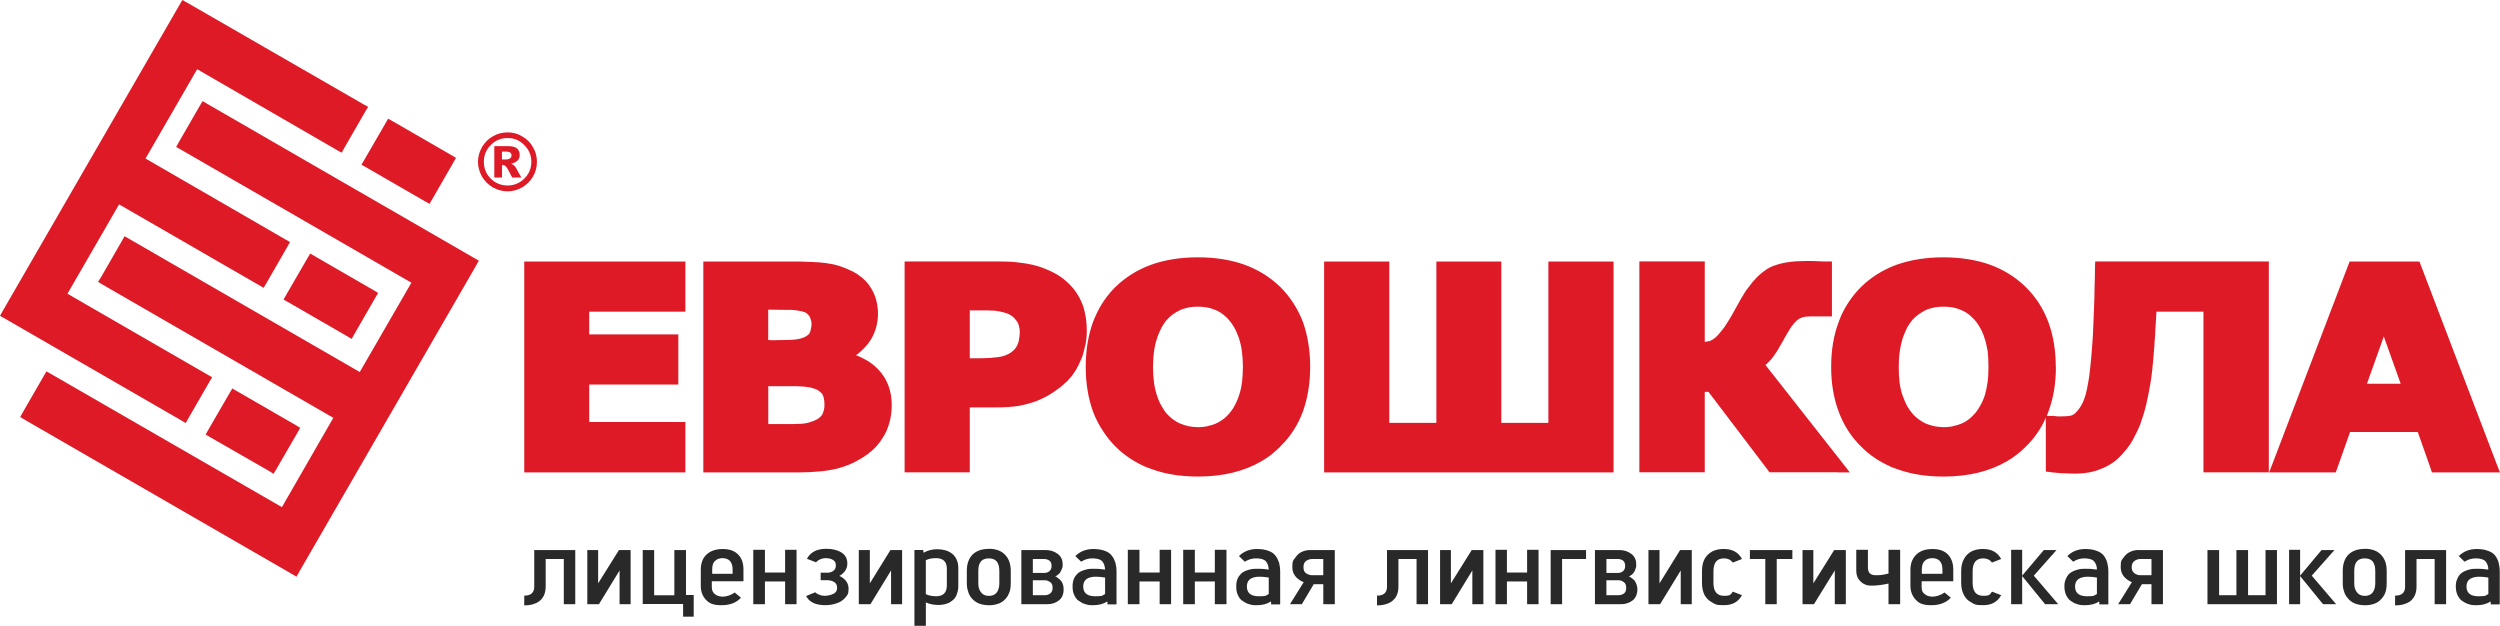
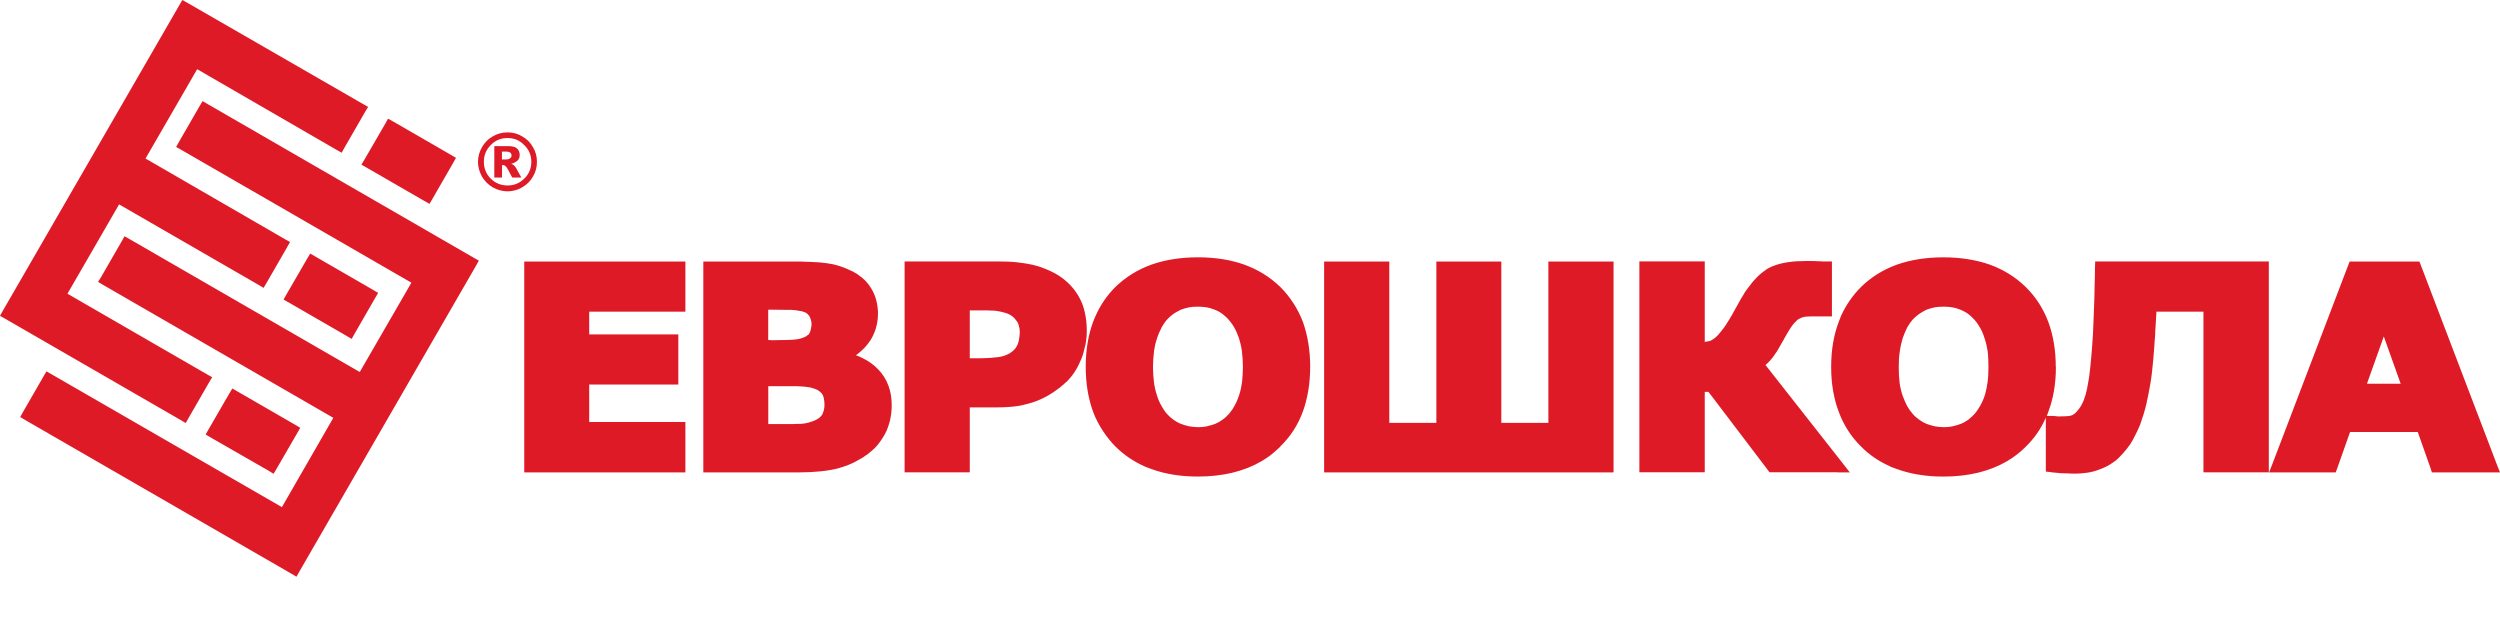
<svg xmlns="http://www.w3.org/2000/svg" id="_Слой_1" data-name="Слой_1" version="1.1" viewBox="0 0 8197.5 2052.1">
  <defs>
    <style>
      .st0 {
        fill: #de1a27;
      }

      .st0, .st1 {
        fill-rule: evenodd;
      }

      .st1 {
        fill: #292929;
      }
    </style>
  </defs>
  <g id="_Слой_x5F_1" data-name="Слой_x5F_1">
    <g id="_746536864">
      <path class="st0" d="M9.6,1018.5l-9.6,17.1,17.1,9.6,574.8,331.8,17.1,10.2,9.6-17.1,66.9-116.1,10.2-17.1-17.1-9.6-457.4-264.2,169.3-292.9,456.7,263.5,17.1,10.2,10.2-17.1,66.9-116.1,9.6-17.1-17.1-9.6-456.7-264.2,169.3-292.9,456.7,264.2,17.1,9.6,9.6-17.1,66.9-116.1,10.2-17.1-17.1-9.6L615.1,9.6l-17.1-9.6-9.6,16.4L9.6,1018.5ZM1033.6,841l-16.4-9.6-10.2,17.1-67.6,116.7-9.6,17.1,17.1,9.6,189.1,109.2,17.1,10.2,9.6-17.1,67.6-117.4,9.6-16.4-17.1-10.2-189.1-109.2ZM1289.6,398.7l-17.1-9.6-9.6,17.1-67.6,116.7-10.2,17.1,17.1,9.6,189.1,109.2,17.1,9.6,9.6-16.4,67.6-117.4,9.6-17.1-16.4-9.6-189.1-109.2ZM778.2,1283.4l-16.4-9.6-10.2,17.1-67.6,116.7-9.6,17.1,17.1,10.2,189.1,108.5,16.4,10.2,10.2-17.1,67.6-116.7,9.6-17.1-17.1-10.2-189.1-109.2ZM2226.9,1549h-507.9v-691.5h528.4v164.5h-315.4v74.4h292.2v164.5h-292.2v122.9h315.4v165.2h-20.5ZM2923.9,1329.8c0,17.1-2,32.8-5.5,48.5-4.1,15.7-8.9,30.7-16.4,44.4h0c-7.5,13.7-16.4,26.6-25.9,38.2-10.2,11.6-21.8,21.2-34.1,30.7h-.7c-4.1,2.7-8.2,5.5-11.6,8.2h0c-4.8,2.7-8.9,5.5-13,7.5-21.2,13-45.1,21.8-69.6,28.7-16.4,4.1-36.2,7.5-57.3,9.6s-44.4,3.4-68.9,3.4h-314.7v-691.5h281.9c26.6,0,50.5,0,71.7,1.4,20.5.7,37.5,2,50.5,4.1h.7c3.4.7,7.5,1.4,10.9,2,4.1.7,7.5,1.4,11.6,2,19.8,4.8,38.9,11.6,58,21.2h0c4.1,1.4,8.2,3.4,11.6,6.1,4.1,2,8.2,4.1,10.9,6.8,18.4,12.3,32.8,27.3,43,45.1h0c7.5,12.3,13,25.3,16.4,38.9s5.5,28,5.5,43h0c0,17.7-2.7,34.8-7.5,50.5-.7,2.7-1.4,4.8-2.7,7.5h0c-4.8,13-10.9,25.3-19.1,36.2-9.6,13.7-21.8,25.9-35.5,36.9-2,2-4.8,3.4-7.5,5.5,7.5,2.7,15,6.1,21.8,9.6,19.8,9.6,36.9,21.8,51.2,36.9,15,15.7,25.9,32.8,33.5,53.2,7.5,19.8,10.9,41.6,10.9,65.5ZM2661,1060.9c0-3.4-.7-7.5-2-11.6-.7-3.4-2.7-7.5-4.8-12.3h0l-1.4-2-2-2c-3.4-4.8-8.2-8.2-15-10.2h-.7l-4.8-2c-2,0-3.4-.7-4.8-.7-8.9-2-19.1-3.4-30.7-4.1h-19.8c-12.3,0-30.7-.7-56-.7v99.7h8.9v.7c13,0,25.3-.7,36.9-.7h5.5c8.9,0,17.1-.7,25.3-.7,8.9-.7,16.4-1.4,23.2-2.7,6.1-1.4,10.9-2.7,15.7-4.8h0l4.8-2,4.8-2.7c5.5-3.4,9.6-6.8,10.9-10.9h0c2-4.1,3.4-8.9,4.1-13.7,1.4-4.8,2-10.2,2-16.4ZM2703.4,1327.1c0-17.1-2.7-29.4-8.9-36.9v-.7l-2.7-2-2.7-2.7c-6.1-5.5-14.3-9.6-25.9-12.3l-1.4-.7-4.8-1.4-6.1-.7c-10.2-2-23.9-2.7-38.9-3.4h-92.8v124.2h66.9c12.3,0,22.5,0,30.7-.7h9.6c2-.7,4.8-.7,7.5-.7,12.3-1.4,23.2-4.8,34.1-8.9h0c7.5-3.4,13.7-6.1,18.4-10.2,4.1-3.4,6.8-6.8,9.6-10.2,2-4.8,4.1-9.6,5.5-15s2-11.6,2-17.7ZM3563.5,1082.7c0-19.8-2-38.9-6.1-56.7-3.4-17.7-9.6-34.1-17.7-49.2s-17.7-28.7-29.4-41-24.6-23.2-39.6-32.8h0c-17.7-10.9-37.5-19.8-58.7-27.3-4.8-1.4-9.6-2.7-13-4.1-4.1-.7-8.2-2-13-3.4h0c-15.7-3.4-32.8-6.1-51.9-8.2s-39.6-2.7-61.4-2.7h-306.5v691.5h213.7v-213h88.7c25.3,0,49.2-1.4,71-4.8,21.8-4.1,42.3-9.6,60.1-16.4,25.9-10.2,49.8-23.9,71.7-41,4.1-2.7,8.2-6.1,12.3-10.2h.7c3.4-3.4,7.5-6.8,11.6-10.9h.7c10.9-10.9,20.5-22.5,28.7-35.5s15-27.3,21.2-42.3h0c4.8-12.3,8.2-25.3,10.9-38.2,1.4-3.4,1.4-6.1,2-6.8v-.7c2.7-15,4.1-30,4.1-46.4h0ZM3343.7,1086.8c0-7.5-1.4-14.3-3.4-20.5-1.4-5.5-4.1-10.9-8.2-15.7h0c-4.1-5.5-8.2-10.2-13-13.7s-9.6-6.1-14.3-8.2h0c-8.2-2.7-16.4-5.5-23.9-6.8-7.5-2-15-2.7-22.5-3.4h-8.9l-8.2-.7h-61.4v157h30.7c13.7,0,26.6-.7,38.9-1.4q4.1,0,5.5-.7c8.9-.7,17.1-1.4,24.6-2.7,8.2-1.4,15.7-4.1,21.8-6.8,6.8-2.7,12.3-6.1,17.1-10.2,4.8-3.4,8.2-7.5,11.6-11.6,2.7-4.1,5.5-8.9,7.5-13.7h0l1.4-4.8,1.4-4.8c2-8.9,3.4-19.8,3.4-31.4ZM4296,1203.5c0,53.9-8.2,102.4-23.9,146.1-16.4,44.4-41,82.6-74.4,114.7v.7h0c-9.6,8.9-19.1,17.7-28.7,25.3-10.2,8.2-21.2,15-32.1,21.8-57.3,33.5-127,50.5-208.9,50.5h0c-56.7,0-107.9-8.2-152.2-24.6-8.2-2.7-15-5.5-21.8-8.2-36.2-16.4-68.3-37.5-96.3-65.5s-57.3-70.3-73.7-114.7c-15.7-43.7-23.9-92.2-23.9-146.1v-.7h0c0-54.6,8.2-103.8,23.9-146.8,2.7-7.5,6.1-15,8.9-21.2,15.7-35.5,37.5-66.9,64.9-94.2,33.5-32.1,72.4-56.7,118.1-73,44.4-15.7,95.6-23.9,152.2-23.9s107.2,8.2,151.6,23.9c45.7,16.4,84.7,41,118.1,73,32.8,32.8,57.3,71,74.4,114.7,15.7,44.4,23.9,93.5,23.9,148.1ZM4030.5,1356.5c1.4-2,3.4-4.8,5.5-7.5,2-2,3.4-4.8,6.1-8.2h0c8.9-14.3,16.4-30,21.8-47.8,4.1-12.3,6.8-25.9,8.9-41,1.4-15,2.7-31.4,2.7-49.2s-1.4-36.2-3.4-51.9c-2-15-5.5-29.4-9.6-42.3h0c-1.4-3.4-2.7-7.5-4.1-10.2-1.4-4.1-2.7-7.5-4.1-10.2-6.8-15.7-15.7-28.7-25.3-39.6h0l-5.5-6.1c-2-2-4.1-4.1-6.1-5.5-10.2-9.6-21.2-16.4-33.5-21.2h-.7c-2-1.4-4.8-2-7.5-2.7s-4.8-2-7.5-2.7c-13-3.4-25.9-4.8-40.3-4.8s-19.1.7-28,2c-9.6,2-17.7,4.1-26.6,7.5h0c-2.7,1.4-5.5,2-6.8,3.4-2,.7-4.1,2-6.8,3.4-11.6,6.1-22.5,15-32.8,25.9-6.8,7.5-12.3,15.7-17.7,25.3-5.5,10.9-10.9,22.5-15,35.5-4.8,13.7-8.2,28-10.2,43.7s-3.4,32.8-3.4,51.2,1.4,35.5,3.4,51.2c2,15,5.5,29.4,9.6,41.6,4.1,13,8.9,24.6,15,34.8,5.5,9.6,10.9,18.4,17.7,25.9s13.7,13.7,21.2,19.1,15.7,10.2,24.6,13.7h0c8.9,3.4,17.7,6.1,27.3,8.2,9.6,1.4,19.1,2.7,28.7,2.7h.7c9.6,0,19.1-.7,28.7-2.7h0l4.1-1.4h0c8.2-1.4,15.7-4.1,23.2-6.8,8.2-3.4,16.4-8.2,23.9-13.7,8.2-5.5,15-12.3,21.8-19.8ZM5270.9,1549h-929.1v-691.5h213.7v529.1h154.3v-529.1h213v529.1h154.3v-529.1h213.7v691.5h-19.8ZM6025.9,1549h39.6l-23.9-30.7-252.6-321.5c2.7-2,5.5-4.8,8.2-7.5h0l5.5-5.5c2-2,3.4-4.1,4.8-5.5h0c6.1-6.8,12.3-16.4,19.8-27.3,6.8-11.6,14.3-24.6,23.2-40.3v-.7c11.6-20.5,21.8-37.5,31.4-49.2l5.5-5.5h0l4.1-4.1h0v-.7h.7c3.4-3.4,8.2-6.1,13.7-8.2h0l3.4-1.4c8.2-2.7,17.1-3.4,27.3-3.4h70.3v-180.2h-30.7c-4.1-.7-8.9-.7-15.7-.7-5.5-.7-12.3-.7-19.8-.7h-21.8c-39.6,0-73,4.8-99,14.3-5.5,1.4-10.2,4.1-15,6.1-4.8,2.7-9.6,4.8-13.7,7.5h0v.7c-20.5,13-40.3,32.8-58.7,58.7-4.1,4.8-7.5,10.2-10.9,15-3.4,5.5-6.8,10.9-10.2,17.1v-.7.7h0l-.7.7h0c-5.5,9.6-12.3,21.8-19.8,35.5h0c-3.4,6.8-7.5,13-10.9,19.8-3.4,5.5-6.8,10.9-10.2,17.1-4.8,8.2-10.2,15.7-14.3,22.5-4.8,6.8-9.6,12.3-13.7,17.7h0c-6.1,7.5-11.6,13.7-17.1,18.4l-2.7,2h0l-2.7,2h0c-2.7,2-6.1,4.1-8.9,5.5-3.4,1.4-6.1,2-9.6,2.7h-.7c-2.7.7-6.1,1.4-10.2,2v-264.2h-214.4v691.5h214.4v-263.5h12.3l193.9,255.3,6.1,8.2h223.9ZM6741.3,1203.5c0,53.9-8.2,102.4-24.6,146.1-1.4,4.8-3.4,9.6-5.5,14.3h24.6l1.4.7h4.1l4.8.7h10.2c7.5,0,14.3,0,20.5-.7h2.7c3.4-.7,6.8-.7,9.6-1.4s4.8-1.4,7.5-2.7l6.1-4.1h0c2.7-2.7,5.5-4.8,7.5-7.5s4.8-5.5,6.8-8.2c12.3-16.4,21.2-38.9,26.6-66.9h0c1.4-6.8,2-13,3.4-18.4,1.4-6.8,2-13.7,3.4-20.5,4.8-36.9,8.9-82.6,12.3-137.2h0l2-47.1c.7-17.1,1.4-34.1,2-51.9s1.4-37.5,1.4-57.3c.7-20.5,1.4-42.3,1.4-64.9l.7-19.1h569.3v691.5h-214.4v-527h-154.3v4.8l-2.7,44.4c-.7,9.6-1.4,19.8-1.4,28.7-1.4,12.3-2,24.6-2.7,36.9-2,30-4.8,57.3-7.5,82.6s-6.8,47.8-10.9,68.3v.7c-.7,4.8-2,10.2-3.4,16.4s-2.7,10.9-3.4,16.4c-6.1,26.6-13.7,49.8-20.5,68.9v.7c-5.5,13.7-11.6,25.9-17.1,36.9-5.5,11.6-11.6,21.8-17.7,31.4h0c-2,2-4.1,4.8-5.5,6.8s-2.7,4.1-4.8,6.8c-9.6,11.6-18.4,21.8-27.3,30l-.7.7h0c-2,2-4.8,4.1-6.8,6.1h0c-2,1.4-4.8,3.4-7.5,5.5h0c-13.7,10.2-29.4,18.4-47.1,24.6-12.3,4.8-24.6,8.2-37.5,10.2s-26.6,3.4-39.6,3.4-15,0-23.9-.7c-8.9,0-17.1-.7-24.6-.7h0c-5.5-.7-12.3-1.4-20.5-2-6.1,0-10.2-.7-12.3-1.4l-17.1-2v-176.8c-15.7,36.2-37.5,67.6-65.5,94.9v.7h-.7c-8.9,8.9-18.4,17.7-28.7,25.3-10.2,8.2-20.5,15-32.1,21.8-57.3,33.5-127,50.5-208.9,50.5h0c-56.7,0-107.2-8.2-152.2-24.6s-15-5.5-21.2-8.2c-36.9-16.4-68.9-37.5-96.3-65.5-32.8-32.1-57.3-70.3-73.7-114.7-16.4-43.7-24.6-92.2-24.6-146.1v-.7h0c0-54.6,8.2-103.8,24.6-146.8,2.7-7.5,5.5-15,8.2-21.2,16.4-35.5,38.2-66.9,65.5-94.2,32.8-32.1,72.4-56.7,117.4-73,45.1-15.7,95.6-23.9,152.2-23.9s107.2,8.2,152.2,23.9c45.1,16.4,84.7,41,117.4,73,33.5,32.8,58,71,74.4,114.7,16.4,44.4,24.6,93.5,24.6,148.1ZM6475.1,1356.5c2-2,4.1-4.8,6.1-7.5h0c1.4-2,3.4-4.8,5.5-8.2h0c9.6-14.3,17.1-30,22.5-47.8,3.4-12.3,6.1-25.9,8.2-41s2.7-31.4,2.7-49.2-.7-36.2-2.7-51.9c-2.7-15.7-5.5-29.4-10.2-42.3h0c-1.4-3.4-2.7-7.5-3.4-10.2-2-4.1-3.4-7.5-4.1-10.2-7.5-15.7-15.7-28.7-25.3-39.6h0l-6.1-6.1-5.5-5.5c-10.2-9.6-21.8-16.4-34.1-21.2h0c-2.7-1.4-4.8-2-7.5-2.7s-5.5-2-7.5-2.7c-13-3.4-26.6-4.8-40.3-4.8s-19.8.7-28.7,2c-8.9,2-17.7,4.1-26.6,7.5h0c-2.7,1.4-4.8,2-6.8,3.4-2,.7-4.1,2-6.1,3.4-11.6,6.1-22.5,15-33.5,25.9-6.1,7.5-12.3,15.7-17.7,25.3-5.5,10.9-10.2,22.5-15,35.5-4.1,13.7-7.5,28-9.6,43.7-2.7,15.7-3.4,32.8-3.4,51.2s.7,35.5,2.7,51.2c2,15,5.5,29.4,9.6,41.6,4.8,13,9.6,24.6,15,34.8,5.5,9.6,11.6,18.4,18.4,25.9,6.1,7.5,13.7,13.7,21.2,19.1s15.7,10.2,23.9,13.7h0c8.9,3.4,18.4,6.1,28,8.2,8.9,1.4,18.4,2.7,28.7,2.7h0c9.6,0,19.1-.7,28.7-2.7h0l4.8-1.4h0c7.5-1.4,15-4.1,22.5-6.8,8.9-3.4,17.1-8.2,24.6-13.7s14.3-12.3,21.2-19.8ZM8168.8,1549h-194.6l-4.1-13-42.3-119.5h-221.9l-42.3,119.5-4.8,13h-218.5l10.2-25.9,249.2-653.3,4.8-12.3h228.7l4.8,12.3,249.2,653.3,10.2,25.9h-28.7ZM7871.8,1258.2l-55.3-155-55.3,155h110.6ZM1645.9,522.9v-25.9h12.3c6.8,0,12.3,1.4,15,3.4,2.7,2.7,4.1,5.5,4.1,9.6s-1.4,6.8-4.8,8.9c-2.7,2.7-8.2,4.1-15,4.1h-11.6ZM1620.7,479.2h45.7c13,0,22.5,2,28.7,7.5s8.9,12.3,8.9,21.2-2,13-6.8,18.4c-4.8,4.8-11.6,8.2-21.2,10.9,4.1,1.4,6.8,2.7,8.9,4.8,2.7,2,5.5,5.5,8.2,10.2,0,.7,5.5,10.2,16.4,30h-30c-10.2-19.8-16.4-31.4-19.8-35.5-3.4-3.4-6.8-5.5-10.2-5.5h-3.4v41h-25.3v-103.1ZM1742.2,530.4c0,21.8-7.5,40.3-23.2,55.3-15,15-33.5,22.5-54.6,22.5s-40.3-7.5-55.3-22.5-22.5-33.5-22.5-55.3,7.5-39.6,22.5-54.6c15-15.7,33.5-23.2,55.3-23.2s39.6,7.5,54.6,23.2c15.7,15,23.2,33.5,23.2,54.6ZM1760.6,530.4c0-17.1-4.1-32.8-13-47.8-8.2-15-20.5-27.3-35.5-35.5-14.3-8.9-30.7-13-47.8-13s-33.5,4.1-48.5,13c-15,8.2-26.6,20.5-35.5,35.5-8.2,15-13,30.7-13,47.8s4.8,33.5,13,48.5c8.9,15,20.5,26.6,35.5,35.5,15,8.2,31.4,13,48.5,13s33.5-4.8,47.8-13c15-8.9,27.3-20.5,35.5-35.5,8.9-15,13-30.7,13-48.5ZM1560.6,871.8l-578.9,1002.2-9.6,17.1-17.1-10.2L83.3,1377.6l-17.1-10.2,9.6-17.1,66.9-116.1,9.6-16.4,17.1,9.6,755,435.5,168.6-292.9-754.3-435.5-17.1-10.2,10.2-16.4,66.9-116.1,9.6-17.1,17.1,9.6,754.3,435.5,169.3-292.9-754.3-435.5-17.1-9.6,9.6-17.1,66.9-116.1,10.2-17.1,16.4,9.6,872.4,503.8,17.1,9.6-9.6,17.1Z" />
-       <path class="st1" d="M1886.2,1981.1h-37.5v-148.1h-59.4v90.1c0,22.5-7.5,38.9-23.2,49.8-12.3,8.2-28,12.3-47.1,12.3v-32.1c10.2,0,17.7-2,23.2-6.1,6.1-4.8,9.6-12.3,9.6-22.5v-120.8h134.5v177.5ZM2067.8,1981.1h-36.2v-110.6l-67.6,110.6h-38.2v-177.5h35.5v109.2l68.3-109.2h38.2v177.5ZM2249.4,1951.1h25.3v71h-34.8v-41.6h-132.4v-176.8h37.5v148.1h66.2v-148.1h38.2v147.5ZM2369.5,1800.2c22.5,0,39.6,6.1,51.2,18.4,11.6,11.6,17.1,28,17.1,49.2v38.2h-103.8v19.1c0,10.2,3.4,17.7,9.6,22.5,6.1,5.5,14.3,8.2,24.6,8.9,14.3,0,28.7-4.8,41-13.7l20.5,17.1c-15,16.4-36.2,24.6-63.5,24.6s-39.6-5.5-51.2-17.7-17.1-27.3-17.1-45.7v-52.6c0-21.2,6.1-38.2,18.4-49.8,13-12.3,30.7-18.4,53.2-18.4ZM2369.5,1830.2c-10.2,0-18.4,2.7-24.6,8.9-6.8,5.5-9.6,15-9.6,28v14.3h66.9v-15c0-12.3-3.4-21.8-9.6-28-6.1-5.5-13.7-8.2-23.2-8.2ZM2611.9,1981.1h-37.5v-74.4h-66.2v74.4h-38.2v-178.2h38.2v74.4h66.2v-74.4h37.5v178.2ZM2709.5,1799.5c20.5,0,36.9,4.1,49.8,12.3s19.1,19.8,19.1,36.2-8.2,30-25.9,40.3c19.8,9.6,30,23.9,30,42.3s-4.1,21.2-11.6,30c-7.5,8.2-16.4,14.3-28,17.7-11.6,4.1-23.9,6.1-36.9,6.1-31.4,0-52.6-10.2-62.8-30l30-12.3c2,2,4.8,4.1,8.9,6.1,3.4,2,6.8,2.7,10.9,4.1,3.4.7,7.5,1.4,10.9,1.4s8.9-.7,13-1.4c4.8-.7,8.9-2,13-4.1,4.8-1.4,8.2-4.1,10.9-7.5s4.1-8.2,4.1-13c0-8.9-3.4-15.7-9.6-19.1-6.1-4.1-14.3-6.1-23.2-6.1h-21.2v-24.6h21.2c8.9,0,15.7-2,21.2-6.8,5.5-4.1,7.5-10.2,7.5-17.7s-2.7-13-8.9-17.1-14.3-6.1-25.3-6.1-23.2,4.8-30.7,13.7l-30-11.6c11.6-21.8,32.8-32.8,63.5-32.8ZM2958,1981.1h-36.2v-110.6l-67.6,110.6h-38.2v-177.5h36.2v109.2l67.6-109.2h38.2v177.5ZM3074,1800.9c8.9,0,17.7,1.4,25.3,3.4s15,5.5,21.2,10.2c6.8,4.8,11.6,10.9,15.7,19.1s6.1,17.7,6.1,28.7v59.4c0,8.9-1.4,17.1-4.1,23.9-2,7.5-5.5,13.7-9.6,18.4-4.1,4.1-9.6,8.2-15,11.6-5.5,2.7-11.6,4.8-17.7,6.1-5.5,1.4-12.3,2-18.4,2-15,0-28.7-2.7-41.6-8.2v76.5h-37.5v-248.5h28.7l1.4,8.9c13-7.5,28-11.6,45.7-11.6ZM3068.6,1830.2c-12.3,0-23.2,2-32.8,6.8v111.3c10.2,4.8,21.8,6.8,34.1,6.8s20.5-3.4,25.9-8.9c6.1-5.5,8.9-15,8.9-27.3v-56.7c-.7-10.2-3.4-18.4-9.6-23.9s-15-8.2-26.6-8.2ZM3242.7,1799.5c23.2,0,41,6.8,53.2,19.8s18.4,30,18.4,52.6v41c0,7.5-.7,14.3-2,21.2-1.4,6.1-4.1,13-7.5,19.1s-8.2,11.6-13.7,16.4c-4.8,4.1-11.6,8.2-20.5,10.9-8.2,2.7-17.1,4.1-28,4.1s-23.9-2-33.5-6.1-17.1-10.2-23.2-17.1c-5.5-6.8-9.6-14.3-11.6-22.5-2.7-7.5-4.1-16.4-4.1-25.9v-41c0-22.5,6.1-40.3,18.4-53.2,12.3-12.3,30.7-19.1,53.9-19.1ZM3242.7,1830.9c-11.6,0-20.5,3.4-25.9,9.6-6.1,6.8-8.9,17.1-8.9,31.4v41c0,12.3,2.7,21.8,8.9,29.4,5.5,7.5,14.3,11.6,25.9,11.6s20.5-4.1,25.9-11.6,8.2-17.1,8.2-29.4v-41c0-13-2.7-23.2-8.2-30.7-6.1-6.8-14.3-10.2-25.9-10.2ZM3349.2,1803.6h79.2c15,0,28.7,4.1,39.6,12.3s16.4,19.1,16.4,34.1-.7,8.2-1.4,12.3c-1.4,3.4-2,6.8-4.1,9.6-1.4,2.7-2.7,4.8-4.1,7.5-2,2-3.4,3.4-5.5,4.8-1.4,1.4-3.4,2.7-4.8,3.4-1.4,1.4-2.7,2-3.4,2l-1.4.7c.7,0,2,.7,3.4.7.7.7,3.4,2,6.1,4.8,3.4,2,6.1,4.8,8.9,7.5s4.8,6.8,6.8,11.6c2,5.5,2.7,10.9,2.7,17.1,0,16.4-4.8,28.7-15.7,36.9-10.2,8.2-23.2,12.3-38.2,12.3h-84.7v-177.5ZM3386.7,1878.7h36.2c7.5,0,13.7-2,18.4-6.1s6.8-9.6,6.8-17.1-2-13-6.8-17.1c-4.8-3.4-10.9-5.5-18.4-5.5h-36.2v45.7ZM3386.7,1951.7h38.9c6.8,0,13-2,17.7-5.5,5.5-4.1,8.2-10.2,8.2-19.1s-2.7-15-8.2-18.4c-5.5-4.1-11.6-6.1-17.7-6.1h-38.9v49.2ZM3584.7,1800.2c15,0,28,2,38.2,6.1,10.2,3.4,17.7,8.9,23.2,16.4,5.5,6.8,8.9,15,11.6,23.2,2,8.2,3.4,17.7,3.4,28.7v107.2h-29.4l-.7-9.6c-13,8.2-28,12.3-46.4,12.3s-17.7-1.4-25.3-3.4c-8.2-2-15-6.1-21.8-10.9-6.8-4.1-11.6-10.9-15-19.1-4.1-7.5-5.5-17.1-5.5-28s1.4-17.7,4.1-24.6,6.8-12.3,11.6-17.1,10.2-7.5,16.4-10.2c6.8-2.7,13.7-4.1,20.5-5.5,6.1-.7,13.7-.7,21.2-.7s19.8.7,32.8,2.7c-.7-11.6-3.4-19.8-8.9-26.6s-15.7-9.6-30-10.2-28,3.4-39.6,10.9l-19.1-18.4c15-15,34.8-23.2,58.7-23.2ZM3594.2,1891c-28.7,0-42.3,10.9-42.3,32.1s13,32.1,39.6,32.1,22.5-2.7,32.1-7.5v-53.9c-11.6-2-21.8-2.7-29.4-2.7ZM3840,1981.1h-37.5v-74.4h-66.2v74.4h-38.2v-178.2h38.2v74.4h66.2v-74.4h37.5v178.2ZM4021.6,1981.1h-38.2v-74.4h-65.5v74.4h-38.2v-178.2h38.2v74.4h65.5v-74.4h38.2v178.2ZM4121.3,1800.2c15,0,28,2,38.2,6.1,10.2,3.4,17.7,8.9,23.2,16.4,5.5,6.8,8.9,15,11.6,23.2,2,8.2,3.4,17.7,3.4,28.7v107.2h-29.4l-.7-9.6c-13,8.2-28,12.3-46.4,12.3s-17.7-1.4-25.3-3.4c-8.2-2-15-6.1-21.8-10.9-6.8-4.1-11.6-10.9-15-19.1-4.1-7.5-5.5-17.1-5.5-28s1.4-17.7,4.1-24.6,6.8-12.3,11.6-17.1,10.2-7.5,16.4-10.2c6.8-2.7,13.7-4.1,20.5-5.5,6.1-.7,13.7-.7,21.2-.7s19.8.7,32.8,2.7c-.7-11.6-3.4-19.8-8.9-26.6s-15.7-9.6-30-10.2-28,3.4-39.6,10.9l-19.1-18.4c15-15,34.8-23.2,58.7-23.2ZM4130.8,1891c-28.7,0-42.3,10.9-42.3,32.1s13,32.1,39.6,32.1,22.5-2.7,32.1-7.5v-53.9c-11.6-2-21.8-2.7-29.4-2.7ZM4376.6,1981.1h-37.5v-65.5h-31.4l-38.9,65.5h-38.9l45.1-72.4-2.7-.7c-23.2-10.9-34.8-26.6-34.8-48.5s3.4-22.5,9.6-30.7c6.1-8.9,13-15.7,21.2-19.1,8.9-4.1,17.7-6.1,27.3-6.1h81.2v177.5ZM4339,1833h-36.2c-6.8,0-13.7,2-19.8,6.1s-8.9,10.9-8.9,20.5,2.7,16.4,8.9,20.5,13,6.1,19.8,6.1h36.2v-53.2ZM4682.4,1981.1h-37.5v-148.1h-59.4v90.1c0,22.5-7.5,38.9-23.2,49.8-12.3,8.2-28,12.3-47.1,12.3v-32.1c10.2,0,17.7-2,23.2-6.1,6.1-4.8,9.6-12.3,9.6-22.5v-120.8h134.5v177.5ZM4864,1981.1h-36.2v-110.6l-67.6,110.6h-38.2v-177.5h35.5v109.2l68.3-109.2h38.2v177.5ZM5044.9,1981.1h-37.5v-74.4h-66.2v74.4h-37.5v-178.2h37.5v74.4h66.2v-74.4h37.5v178.2ZM5200.6,1833h-78.5v148.1h-37.5v-177.5h116.1v29.4ZM5229.9,1803.6h79.9c15,0,28,4.1,38.9,12.3s16.4,19.1,16.4,34.1,0,8.2-1.4,12.3c-.7,3.4-2,6.8-3.4,9.6s-2.7,4.8-4.8,7.5c-1.4,2-3.4,3.4-4.8,4.8-2,1.4-3.4,2.7-4.8,3.4-2,1.4-2.7,2-4.1,2l-1.4.7c1.4,0,2,.7,3.4.7,1.4.7,3.4,2,6.8,4.8,3.4,2,6.1,4.8,8.9,7.5,2,2.7,4.1,6.8,6.1,11.6,2,5.5,3.4,10.9,3.4,17.1,0,16.4-5.5,28.7-15.7,36.9-10.9,8.2-23.9,12.3-38.2,12.3h-85.3v-177.5ZM5267.5,1878.7h36.2c8.2,0,14.3-2,18.4-6.1,4.8-4.1,6.8-9.6,6.8-17.1s-2-13-6.8-17.1c-4.1-3.4-10.2-5.5-18.4-5.5h-36.2v45.7ZM5267.5,1951.7h39.6c6.1,0,12.3-2,17.7-5.5,5.5-4.1,7.5-10.2,7.5-19.1s-2.7-15-8.2-18.4c-5.5-4.1-10.9-6.1-17.1-6.1h-39.6v49.2ZM5547.3,1981.1h-36.2v-110.6l-67.6,110.6h-38.2v-177.5h36.2v109.2l67.6-109.2h38.2v177.5ZM5653.2,1800.2c27.3,0,47.1,10.9,58.7,32.8l-30,11.6c-7.5-9.6-17.1-13.7-28.7-13.7-23.2,0-34.8,13.7-34.8,42.3v38.2c0,28,11.6,42.3,34.8,42.3s21.2-4.8,28.7-13.7l30,11.6c-11.6,21.8-31.4,32.8-58.7,32.8s-28-2.7-38.9-8.9c-10.9-5.5-19.1-13.7-25.3-24.6-5.5-11.6-8.2-24.6-8.2-39.6v-38.2c0-15.7,2.7-28.7,8.2-39.6,6.1-10.9,14.3-19.1,25.3-25.3,10.9-5.5,23.9-8.2,38.9-8.2ZM5877.1,1833h-51.2v148.1h-37.5v-148.1h-50.5v-29.4h139.3v29.4ZM6052.5,1981.1h-36.2v-110.6l-68.3,110.6h-37.5v-177.5h35.5v109.2l68.3-109.2h38.2v177.5ZM6124.9,1802.9v58c0,17.1,8.2,25.3,25.9,25.3s23.2-1.4,41.6-5.5v-77.8h38.2v178.2h-38.2v-67.6c-21.2,4.8-39.6,6.8-54.6,6.8s-18.4-2-25.9-5.5c-7.5-4.1-13.7-9.6-18.4-17.1s-6.8-16.4-6.8-27.3v-67.6h38.2ZM6336.5,1800.2c22.5,0,39.6,6.1,51.2,18.4,10.9,11.6,17.1,28,17.1,49.2v38.2h-103.8v19.1c0,10.2,2.7,17.7,9.6,22.5,6.1,5.5,14.3,8.2,24.6,8.9,14.3,0,28-4.8,41-13.7l20.5,17.1c-15,16.4-36.9,24.6-63.5,24.6s-40.3-5.5-51.2-17.7c-11.6-12.3-17.7-27.3-17.7-45.7v-52.6c0-21.2,6.8-38.2,19.1-49.8,12.3-12.3,30-18.4,53.2-18.4ZM6336.5,1830.2c-10.2,0-19.1,2.7-25.3,8.9-6.1,5.5-9.6,15-9.6,28v14.3h67.6v-15c0-12.3-3.4-21.8-9.6-28-6.1-5.5-13.7-8.2-23.2-8.2ZM6503.1,1800.2c27.3,0,47.1,10.9,58.7,32.8l-30,11.6c-7.5-9.6-17.1-13.7-28.7-13.7-23.2,0-34.8,13.7-34.8,42.3v38.2c0,28,11.6,42.3,34.8,42.3s21.2-4.8,28.7-13.7l30,11.6c-11.6,21.8-31.4,32.8-58.7,32.8s-28-2.7-38.9-8.9c-10.9-5.5-19.1-13.7-24.6-24.6-6.1-11.6-8.9-24.6-8.9-39.6v-38.2c0-15.7,2.7-28.7,8.9-39.6,5.5-10.9,13.7-19.1,24.6-25.3,10.9-5.5,23.9-8.2,38.9-8.2ZM6630.7,1887.6l71-84h41.6l-74.4,84,79.9,93.5h-43l-75.1-92.2v92.2h-36.2v-178.2h36.2v84.7ZM6837.6,1800.2c15,0,27.3,2,37.5,6.1,10.2,3.4,18.4,8.9,23.9,16.4,4.8,6.8,8.9,15,10.9,23.2s3.4,17.7,3.4,28.7v107.2h-29.4l-.7-9.6c-12.3,8.2-28,12.3-46.4,12.3s-17.7-1.4-25.3-3.4c-8.2-2-15-6.1-21.8-10.9-6.1-4.1-10.9-10.9-15-19.1-3.4-7.5-5.5-17.1-5.5-28s1.4-17.7,4.8-24.6c2.7-6.8,6.1-12.3,10.9-17.1,4.8-4.1,10.2-7.5,17.1-10.2s13-4.1,19.8-5.5c6.8-.7,13.7-.7,21.2-.7s19.8.7,32.8,2.7c0-11.6-3.4-19.8-8.9-26.6s-15.7-9.6-30-10.2-27.3,3.4-38.9,10.9l-19.1-18.4c15-15,34.1-23.2,58.7-23.2ZM6847.1,1891c-28.7,0-43,10.9-43,32.1s13,32.1,39.6,32.1,22.5-2.7,32.1-7.5v-53.9c-11.6-2-21.2-2.7-28.7-2.7ZM7092.2,1981.1h-37.5v-65.5h-31.4l-38.9,65.5h-38.9l45.1-72.4-2.7-.7c-22.5-10.9-34.1-26.6-34.1-48.5s2.7-22.5,8.9-30.7c6.1-8.9,13.7-15.7,21.8-19.1,8.2-4.1,17.1-6.1,26.6-6.1h81.2v177.5ZM7054.7,1833h-36.2c-6.8,0-13.7,2-19.1,6.1-6.1,4.1-9.6,10.9-9.6,20.5s3.4,16.4,9.6,20.5c5.5,4.1,12.3,6.1,19.1,6.1h36.2v-53.2ZM7466.3,1981.1h-228v-177.5h38.2v148.1h56.7v-148.1h38.2v148.1h57.3v-148.1h37.5v177.5ZM7542.1,1887.6l70.3-84h42.3l-74.4,84,79.9,93.5h-43l-75.1-92.2v92.2h-36.2v-178.2h36.2v84.7ZM7754.4,1799.5c23.2,0,41,6.8,53.2,19.8s18.4,30,18.4,52.6v41c0,7.5-.7,14.3-2,21.2-1.4,6.1-3.4,13-7.5,19.1-3.4,6.1-8.2,11.6-13.7,16.4-4.8,4.1-11.6,8.2-19.8,10.9-8.9,2.7-17.7,4.1-28.7,4.1s-23.9-2-33.5-6.1-17.1-10.2-22.5-17.1c-6.1-6.8-10.2-14.3-12.3-22.5-2.7-7.5-4.1-16.4-4.1-25.9v-41c0-22.5,6.1-40.3,18.4-53.2,12.3-12.3,30.7-19.1,53.9-19.1ZM7754.4,1830.9c-11.6,0-20.5,3.4-25.9,9.6-6.1,6.8-8.9,17.1-8.9,31.4v41c0,12.3,2.7,21.8,8.9,29.4,5.5,7.5,14.3,11.6,25.9,11.6s20.5-4.1,25.9-11.6,8.2-17.1,8.2-29.4v-41c0-13-2.7-23.2-8.2-30.7-6.1-6.8-14.3-10.2-25.9-10.2ZM8020.7,1981.1h-37.5v-148.1h-59.4v90.1c0,22.5-7.5,38.9-22.5,49.8-13,8.2-28.7,12.3-47.8,12.3v-32.1c10.2,0,17.7-2,23.2-6.1,6.1-4.8,9.6-12.3,9.6-22.5v-120.8h134.5v177.5ZM8121,1800.2c15,0,27.3,2,37.5,6.1,10.2,3.4,18.4,8.9,23.9,16.4,4.8,6.8,8.9,15,10.9,23.2s3.4,17.7,3.4,28.7v107.2h-29.4l-.7-9.6c-12.3,8.2-28,12.3-46.4,12.3s-17.7-1.4-25.3-3.4-15-6.1-21.8-10.9c-6.1-4.1-10.9-10.9-15-19.1-3.4-7.5-5.5-17.1-5.5-28s1.4-17.7,4.8-24.6c2.7-6.8,6.1-12.3,10.9-17.1,4.8-4.1,10.2-7.5,17.1-10.2s13-4.1,19.8-5.5c6.8-.7,13.7-.7,21.2-.7s19.8.7,32.8,2.7c0-11.6-3.4-19.8-8.9-26.6s-15.7-9.6-30-10.2-27.3,3.4-38.9,10.9l-19.1-18.4c15-15,34.8-23.2,58.7-23.2ZM8130.6,1891c-28.7,0-43,10.9-43,32.1s13,32.1,39.6,32.1,22.5-2.7,32.1-7.5v-53.9c-11.6-2-21.2-2.7-28.7-2.7Z" />
    </g>
  </g>
</svg>